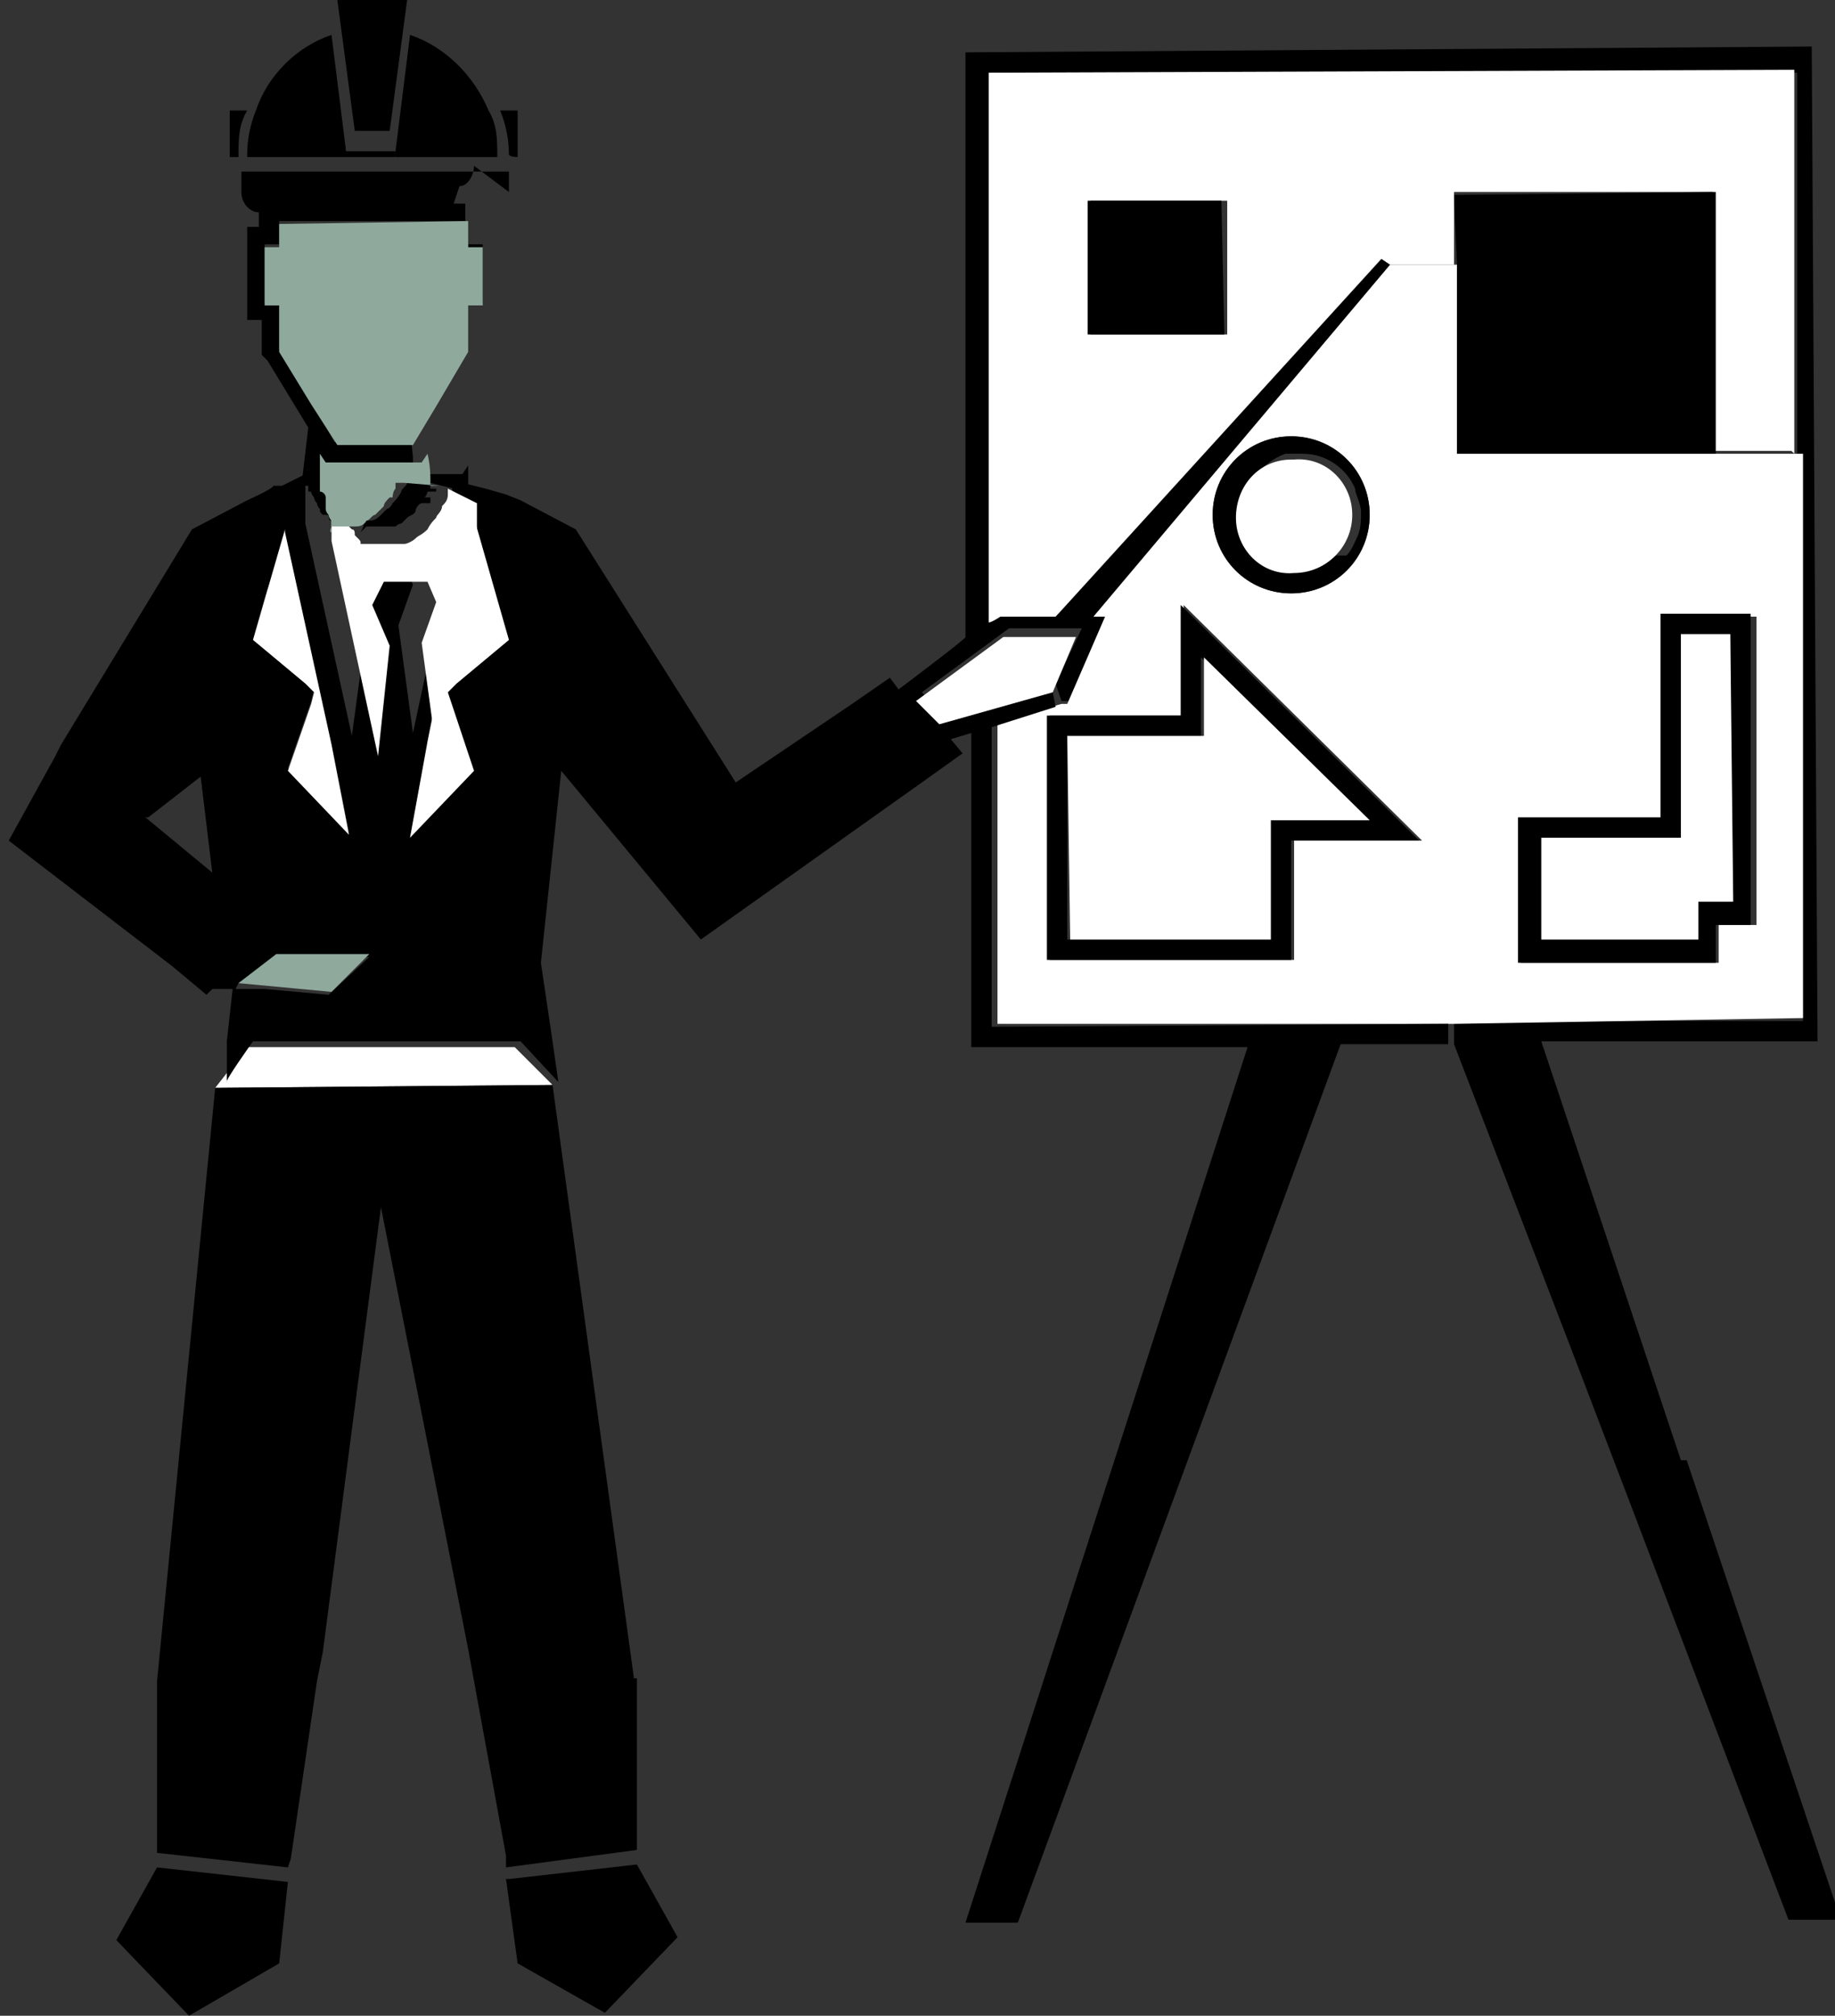
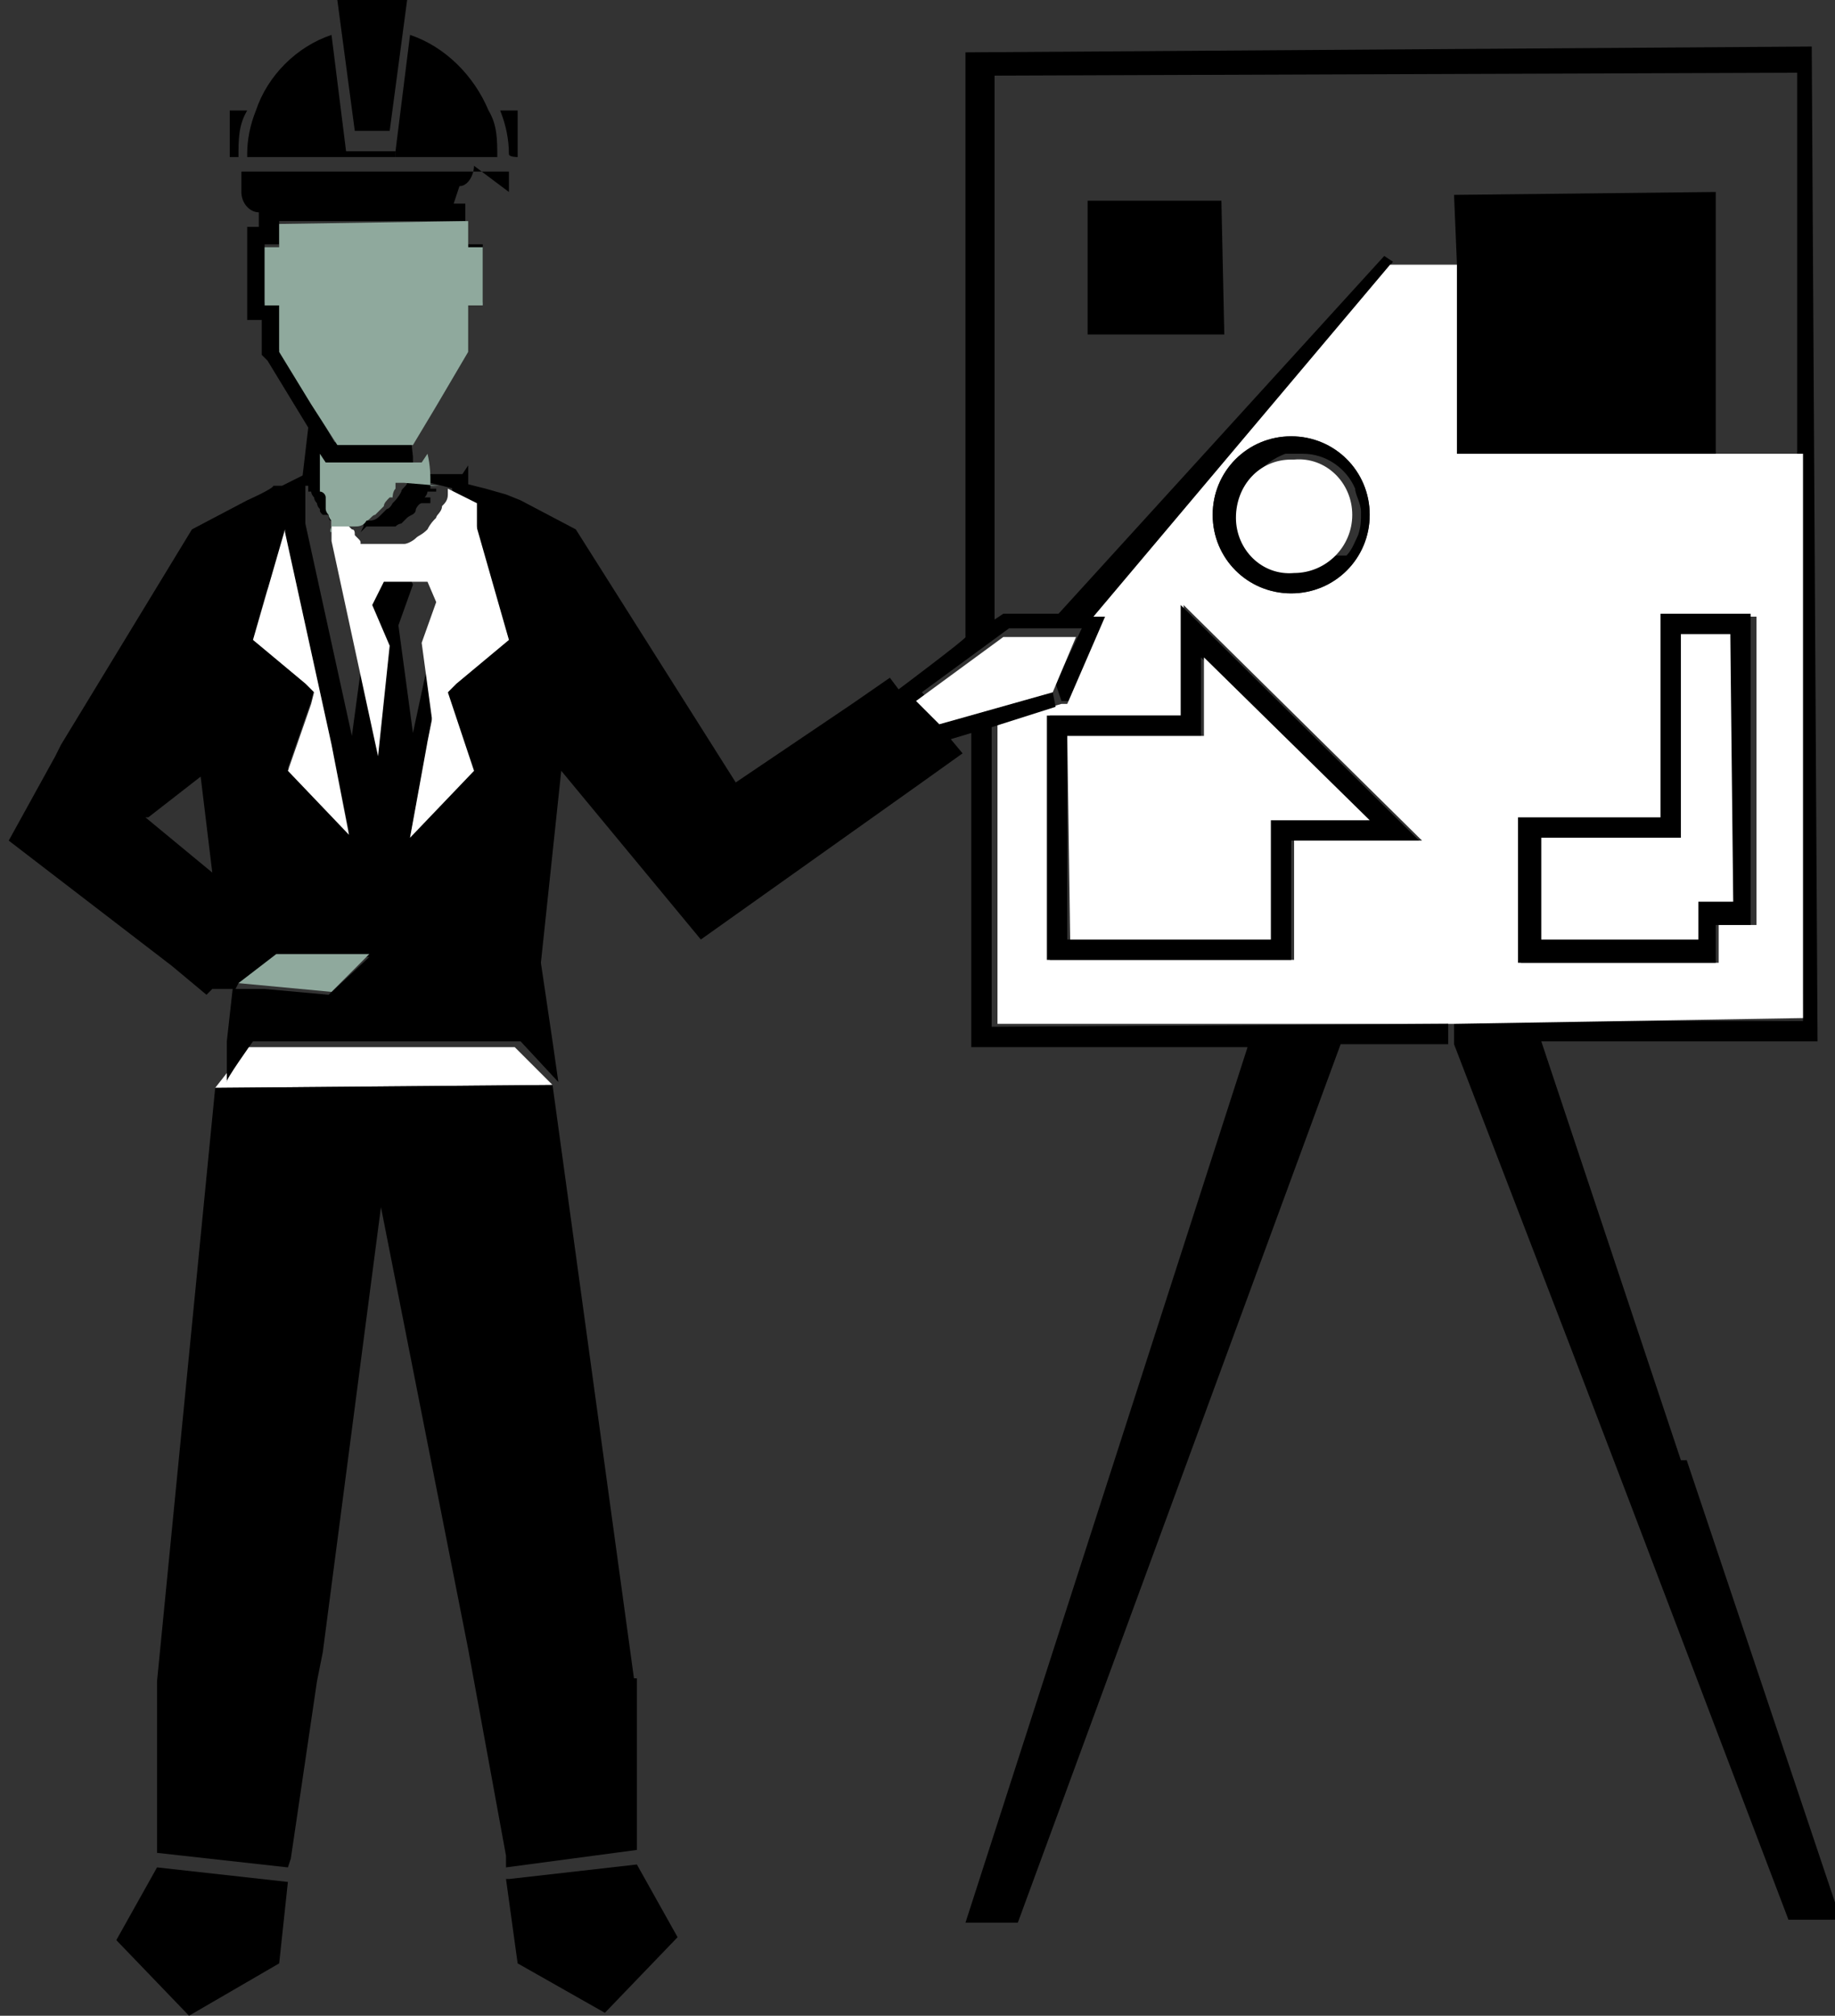
<svg xmlns="http://www.w3.org/2000/svg" id="Capa_1" data-name="Capa 1" viewBox="0 0 63.1 69.3">
  <rect x="0" y="0" width="63.1" height="69.3" fill="#333333" stroke="none" />
  <defs>
    <style>      .cls-1 {        fill: #000;      }      .cls-1, .cls-2, .cls-3 {        stroke-width: 0px;      }      .cls-2 {        fill: #8fa99d;      }      .cls-3 {        fill: #fff;      }    </style>
  </defs>
  <g>
    <path class="cls-3" d="M90.4,11.5l-.2-.4-.7-1.6.9,9.2v1.1c.1,0-1-.2-1-.2l-3.4-.7-.2,1.8c2.7,1.2,6.2,2.5,7.9,3.2l.8-11.9c-2.2-.3-3.7-.6-3.8-.6h-.4Z" />
    <path class="cls-2" d="M104.1-6.4h-.2c0,0-2.7-.8-4.9-1.3-.6-.1-1.1-.3-1.6-.4l-.9,2.4,8,1,2.7-1.9-.4-1.2-2.7,1.5Z" />
    <polygon class="cls-3" points="96.3 -18.7 96.2 -18.1 96.8 -17.6 96.7 -18.9 96.3 -18.7" />
    <path class="cls-3" d="M96.5,6.5v-.7c.1,0,.8-4.2.8-4.2h0c0,0,.4-2.1.4-2.1v-.2s0-1.2,0-1.2l-3.1.9-.9.2-.2-.9-1.3-6.8v-.7c-.1,0,.5-.2.5-.2l3.5-1.4-3.8.3-1.5,1.8.9,7v.2s0,.2,0,.2l-.5,1.8-.2.6h0l-2,5.9,1.8,3.9c.8.1,2.6.4,4.6.7,5.4.8,7.1,1,7.6,1.1h.2c.8,0,.9.8.9,1.7,0,.5,0,1.3,0,2.7h2.8s.4-7.1.4-7.1l-10.3-3-.7-.2Z" />
    <path class="cls-2" d="M96.8-16.7c-.2.3-.6.9-1,1.5l-1.2,1.4c.8.4,1.8.8,2.6,1.2l.3-.4-.5-.4-.2-3.2Z" />
    <polygon class="cls-3" points="99.9 -17.8 102.7 -16.9 103.3 -19.2 103.3 -19.2 100.6 -20.3 99.9 -17.8" />
    <polygon class="cls-1" points="117.7 -23.7 120.9 -17.5 119 -24.3 117.7 -23.7" />
    <polygon class="cls-1" points="120.2 -7.4 120.5 -15.3 119.2 -7.7 120.2 -7.4" />
    <polygon class="cls-1" points="115.4 -19.7 120.1 -17.6 116.1 -20.5 115.4 -19.7" />
    <polygon class="cls-1" points="118.7 -10.4 119.8 -14.8 117.5 -10.8 118.7 -10.4" />
    <polygon class="cls-1" points="94.5 -22.3 94.5 -21.8 97 -20.7 98.1 -25 96.5 -25.1 94.5 -22.3" />
    <path class="cls-1" d="M100.6-20.3l2.7,1.1.7-3.1-1.9-3-3.6-.8-.2.9-1.2,4.8-2.9-1.2h0s0,.2,0,.2v.4s2.6,1.2,2.6,1.2h-.3c0,.1-2.1-.9-2.1-.9v3.8s.2.5.2.5l.6.5.2-.2c-.1.2-.2.4-.3.5l-1.8,2.2.5.2c1,.4,2.4,1,3.5,1.5h.3c0,.1.8-1.2.8-1.2l2,1.5,1.4-1.1,1.4-6.4v-.2s-.4,1.7-.4,1.7l-.2.6h0s-2.8-.9-2.8-.9l.7-2.5h0ZM96.2-18.2v-.5h0l.4-.2v1.3s0,0,0,0l-.5-.6h0ZM97.3-12.7h0c-.6-.3-1.3-.6-2-.9h0c-.2-.1-.4-.2-.6-.3h0s1.1-1.4,1.1-1.4c0,0,0-.2.2-.2.1-.2.2-.4.3-.5.1-.2.2-.3.3-.4,0-.1.1-.2.2-.3l.2,3.2.5.4-.3.4Z" />
    <path class="cls-1" d="M120.8-15.9h.2v-.8h-4c0,0,0-.4,0-.4h-2.2c0,0-.4,3.7-.4,3.7h-.4s-2,1.9-2,1.9l-5.2,2.2v.4c.1,0-2.9,1.7-2.9,1.7-.4-.1-2.9-.7-4.8-1.2,0,0-.1,0-.2,0-.6-1.2-1.2-2-1.2-2l-.6-1.2h0s0,0,0,0c-1.1-.5-2.5-1.1-3.5-1.5l-1.6,2-1.9,2.3.9,7.3-.5,1.8-2.3,6.8v.2c.1,0,0,0,0,0l1.1,11.8-2.5-.5-1.7-.3-5.4-1.5-1,8.4h0s-.2,2-.2,2l3.3-1.8s0,0,0-.2h0c.2-.8,1.1-3.8,1.2-4.3.2.2,0,0,1.7.7.6.3,1.3.6,2.1.9,2.5,1,5.2,2.1,6.6,2.6,0,0,0,0,0,0,.5.2.8.3.8.3v-.3s0,0,0,0l.9-12.8s0,0,0,0c3.4.5,7.4,1.1,7.8,1.1h0s0,0,0,0c0,0,0,.2,0,.9,0,.8,0,1.8,0,2.9,0,.3,0,.6,0,.9v.3c0,.5,0,.4,0,.9,0,2.3,0,4.6,0,5.8h0c0,.6,0,.9,0,.9l8.2.5-.7-1.4h0s-.3-.6-.3-.6l-3.2-1.4.3-5,.5-8.9-10.9-3.1.7-4.2.4-2.1v-.3s.2-2.4.2-2.4l.4-1.5,5.7.7,3.3-2.4.3.9,3.9-4.2,1.5.4h.3s-.4,3.7-.4,3.7h2s.4-3.7.4-3.7h.4s.5-4.4.5-4.4h-.5l.3-2.4h3.9ZM92,23.4c-.1,0-.3-.1-.4-.2-1.4-.6-3.1-1.2-4.6-1.9-.4-.2-.8-.3-1.2-.5l.2-1.8h0l1,.2,2.4.5,1.1.2v-1.1c0,0-1-9.2-1-9.2h0s.7,1.6.7,1.6h0s.2.4.2.4h.4c0,0,1.5.3,3.8.7l-.8,11.9h0c-.5-.2-1-.4-1.7-.7ZM103.3,12.4h-.2c-.3,0-.9-.1-2.4-.3-.3,0-.7,0-1.1-.2h0c-.3,0-.6,0-1-.1,0,0,0,0,0,0-.2,0-.5,0-.8-.1h0c-.7,0-1.4-.2-2.3-.3-.5,0-1-.1-1.4-.2,0,0,0,0,0,0-1.4-.2-2.5-.4-3.1-.5l-1.8-3.9,2-5.9h0s.2-.6.2-.6V0c.1,0,.5-1.4.5-1.4v-.2s0-.2,0-.2l-.9-7h0s1.5-1.8,1.5-1.8h.3s3.5-.3,3.5-.3h0l-3.5,1.4h0s-.6.3-.6.3h0v.7c.1,0,1.4,6.8,1.4,6.8l.2.9.9-.2,3.1-.9V-.7c0,0-.1.2-.1.2l-.4,2h0s-.6,4.3-.6,4.3v.7c-.1,0,.6.2.6.2l10.3,3-.3,7.1h0s-2.8,0-2.8,0c0-1,0-1.7,0-2.2,0-.2,0-.3,0-.5,0-.2,0-.4,0-.6,0,0,0,0,0,0,0-.6-.2-1-.9-1ZM104.5-4.7h0s-8-1-8-1h0l.9-2.4h0c.2,0,.5.1.7.2,0,0,0,0,0,0,.3,0,.5.1.8.2.4.1.8.2,1.3.3,0,0,0,0,0,0,.7.2,1.4.4,2,.5,1,.2,1.7.4,1.7.4h.2c0,0,0,0,0,0l2.7-1.5.4,1.2-2.7,1.9Z" />
  </g>
  <g>
    <polygon class="cls-3" points="13.5 36 12.8 36 8.5 36 7.4 37.4 19 37.3 17.7 36 13.5 36" />
    <path class="cls-1" d="M57.8,50.2l-1.9-5.7-2.9-8.7h9.5s-.2-34.2-.2-34.2l-29.1.2v20.1c.1,0-2.3,1.8-2.3,1.8h0s-.3-.4-.3-.4l-1.3.9-4,2.7-5.5-8.7-1.9-1-.5-.2-.7-.2-1.2-.3h0s.2,1.3.2,1.3v.4c0,0-1.5,7-1.5,7h0s-.5-3.7-.5-3.7h0s.5-1.4.5-1.4l-.3-.7h-1.5s-.1.3-.1.3l-.3.5.6,1.4-.5,3.7h0s-1.6-7.3-1.6-7.3v-1.7s-.8.4-.8.4h-.3c0,.1-.9.5-.9.5l-1.9,1-4.5,7.4-.2.4h0s-1.6,2.9-1.6,2.9l5.6,4.3,1.2,1,.2-.2h.7c0,0-.2,1.8-.2,1.8v1.4c-.1,0,.9-1.4.9-1.4h4.3s0,0,0,0h.7s4.2,0,4.2,0l1.3,1.4h0s-.2-1.4-.2-1.4l-.4-2.7.7-6.6,4.8,5.8,7.6-5.4,1.4-1-.5-.6v-.6c-.1,0-.9-.9-.9-.9h0l3-2.2h2.5s-.9,1.9-.9,1.9h0s.2.6.2.6h.3c0,0,1.3-3,1.3-3h-.4l10.2-12.1-.3-.2-11.2,12.3h-1.9s-.3.2-.3.2V2.6c-.1,0,27.6-.1,27.6-.1v13.1c0,0,.2,19.5.2,19.5h-12v.8l4,10.4,2.1,5.5h0s5.4,14.2,5.4,14.2h1.8s-5.3-15.8-5.3-15.8ZM5.1,28.1l1.8-1.4.4,3.3-2.3-1.9ZM9.2,20.3l.6-2h0s0,0,0,0l1.6,7.3.6,3h0s-2.1-2.2-2.1-2.2l.8-2.3h0s.1-.4.1-.4l-.3-.2-1.3-1.1-.5-.4.5-1.8ZM8.2,33.8h0s1-.7,1-.7l.3-.2h3.2s-1.4,1.3-1.4,1.3h0s-2.2-.2-2.2-.2h-1ZM14.7,25.5l1.4-7v-.4c.1,0,.1,0,.1,0v-.2c0,0,1.3,4.1,1.3,4.1l-1.8,1.5h-.1c0,.1-.2.3-.2.3v.4c.1,0,.9,2.3.9,2.3l-2.2,2.3h0s.6-3.2.6-3.2Z" />
    <path class="cls-3" d="M61.7,15.6h-2.7s-8.9,0-8.9,0v-6.5s-2.3,0-2.3,0l-10.2,12.1h.4l-1.3,3h-.2c0,0,0,0,0,0l-.7.2-1.5.5h0v10.3c0,0,0,0,0,0h15.7c0,0,12-.2,12-.2V15.6ZM44.4,15c1.5,0,2.7,1.2,2.7,2.7,0,1.5-1.2,2.7-2.7,2.7-1.5,0-2.7-1.2-2.7-2.7,0-1.5,1.2-2.7,2.7-2.7ZM40.7,24.6v-3.8s8.2,8.1,8.2,8.1h-4.4s0,4.1,0,4.1h-8.4s0-8.4,0-8.4h4.6ZM59.1,31.8v1.3h-6.8s0-4.9,0-4.9h4.9s0-7,0-7h3.2s0,10.6,0,10.6h-1.2Z" />
-     <path class="cls-3" d="M61.7,15.6V2.4c0,0-27.7.1-27.7.1v18.9c.1,0,.4-.2.4-.2h1.9s11.2-12.3,11.2-12.3l.3.2h2.2s0-2.5,0-2.5h8.9s0,8.9,0,8.9h0s2.7,0,2.7,0ZM42.1,11.5h-4.6s0-4.6,0-4.6h4.7s0,4.6,0,4.6h0Z" />
    <path class="cls-1" d="M60.3,21.1h-3.2s0,7,0,7h-4.9s0,5,0,5h6.8v-1.3h1.2s0-10.7,0-10.7ZM59.6,31h-1.2s0,0,0,0v1.3h-5.4s0-3.5,0-3.5h4.8s0,0,0,0v-7s0,0,0,0h1.7s0,9.2,0,9.2h0Z" />
    <polygon class="cls-3" points="57.8 21.8 57.8 28.8 53 28.8 53 32.3 58.4 32.3 58.4 31 59.6 31 59.5 21.8 57.8 21.8" />
    <polygon class="cls-1" points="50 6.7 50.1 9.1 50.1 15.6 59 15.6 59 6.6 50 6.7" />
    <polygon class="cls-1" points="34.1 25 36.3 24.3 36.2 23.8 32.3 24.9 32.4 25.5 33.4 25.2 33.4 36 42.9 36 33.2 66.1 35 66.1 46.1 35.9 49.8 35.9 49.8 35.2 34.1 35.3 34.1 25" />
    <path class="cls-1" d="M48.8,28.9l-8.2-8.1v3.8s-4.6,0-4.6,0v8.4s8.4,0,8.4,0v-4.1s4.4,0,4.4,0ZM43.7,32.3h-7s0-6.9,0-6.9h4.6s0,0,0,0v-2.8s5.7,5.6,5.7,5.6h0s-3.3,0-3.3,0h0v4s0,0,0,0Z" />
    <path class="cls-1" d="M44.4,15c-1.5,0-2.7,1.2-2.7,2.7,0,1.5,1.2,2.7,2.7,2.7,1.5,0,2.7-1.2,2.7-2.7,0-1.5-1.2-2.7-2.7-2.7ZM45.8,19.1c0,0-.2.1-.2.2,0,0,0,0,0,0,0,0-.1,0-.2.1,0,0,0,0-.1,0,0,0-.2,0-.3,0h0c0,0-.2,0-.3,0,0,0,0,0-.1,0-.3,0-.7,0-.9-.2,0,0,0,0,0,0-.1,0-.2-.1-.3-.2,0,0,0,0,0,0-.3-.2-.5-.6-.6-.9,0-.2,0-.4,0-.6,0-.9.6-1.6,1.4-1.9.2,0,.4,0,.6,0,.8,0,1.5.5,1.8,1.2h0c0,.2.2.5.2.8s0,.5-.1.8c-.1.2-.2.5-.4.7Z" />
    <polygon class="cls-3" points="41.4 22.6 41.4 25.3 36.7 25.3 36.8 32.3 43.7 32.3 43.7 28.2 47.1 28.2 41.4 22.6" />
    <path class="cls-3" d="M44.4,15.8c-1.1,0-1.9.9-1.9,2,0,1.1.9,2,2,1.9,1.1,0,2-.9,2-2,0-1.1-.9-2-2-1.9Z" />
    <polygon class="cls-1" points="37.4 6.9 37.4 11.5 42.1 11.5 42 6.9 37.4 6.9" />
    <polygon class="cls-3" points="31.5 24.1 32.3 24.9 36.2 23.8 37 21.9 34.5 21.9 31.5 24.1" />
    <polygon class="cls-1" points="17.5 64.6 17.4 64.6 17.8 67.5 20.8 69.2 23.3 66.6 21.9 64.1 17.5 64.6" />
    <polygon class="cls-1" points="19 37.3 7.4 37.4 5.4 57.8 5.4 63.7 9.9 64.2 10 63.9 10.9 57.8 10.9 57.8 11.1 56.8 13.1 41.5 16.1 56.7 17.4 63.8 17.4 64.2 21.9 63.6 21.9 57.7 21.8 57.7 19 37.3" />
    <path class="cls-1" d="M17.2,3.8c.2.5.3,1,.3,1.5h0c0,.1.3.1.3.1v-1.6h-.6Z" />
    <polygon class="cls-3" points="17.5 22 16.3 17.8 16.2 18.1 16.1 18.5 14.7 25.5 14.1 28.8 16.3 26.5 15.5 24.1 15.4 23.8 15.7 23.5 17.5 22" />
    <path class="cls-1" d="M17.5,6.6c0-.4,0-.7,0-.7h-8.1s-.2,0-.2,0h-.6s-.3,0-.3,0v.7c0,.4.3.7.6.7v.5c.1,0,.1,0,.1,0h-.5v3.2h.5v1.2s.2.2.2.2l1.4,2.3-.2,1.7h0s0,0,0,0c0,0,0,0,0,0h0s0,0,0,0v.3c.1,0,.2,0,.2,0v.2c.1,0,.1,0,.1,0,0,0,0,.1.1.2,0,0,0,0,0,0,0,0,0,0,0,0h0s0,0,0,0c0,0,0,.1.1.2h0s.2-.2.2-.2l-.2.2h0c0,0,0,.1.1.2h0c0,.1,0,.1.1.2,0,0,0,0,0,0,0,0,0,0,.1,0h.1c0,.1,0,.2.1.2,0,0,0,0,.1,0,0,0,0,0,.2,0,0,0,0,0,.1,0,0,0,0,0,0,0h0s0,0,0,0c0,0,.1,0,.2,0,0,0,.2,0,.3,0h0c0,0,.1,0,.2,0,0,0,0,0,.1,0,0,0,0,0,.1,0h0s0,0,0,0c.2,0,.3-.1.4-.2h0c0,0,.1-.1.2-.2,0,0,.1,0,.2-.2h0c.1-.1.2-.2.3-.4,0-.1.2-.2.2-.3h0c0-.2.1-.3.2-.4h0c0-.1,0-.2,0-.3,0,0,0,0,0,0v-.2s0,0,0,0c0,0,0,0-.2-1.8l1.5-2.5v-1.2h.5v-3.2h-.4l.2-.6c.3,0,.5-.4.5-.7ZM14.8,16.6c0,0,0,.1,0,.2,0,0,0,0,0,0h.2c0,.1,0,.1,0,.1h-.3s0,.1-.1.2c0,0,0,0,0,0h.2c0,.1,0,.2,0,.2h-.3s-.1,0-.2.2h0c0,.2-.2.2-.3.3,0,0,0,0,0,0,0,0-.1.1-.2.2,0,0-.1,0-.2.1,0,0-.1,0-.2,0-.1,0-.2,0-.3,0h0c0,0,0,.2,0,.2v-.2c0,0-.1,0-.2,0,0,0,0,0-.1,0h0s0,0,0,0,0,0,0,0h0s0,0,0,0c0,0,0,0-.1,0,0,0,0,0-.1,0l-.2.2h0s.1-.2.1-.2c0,0,0,0,0,0h0c0,0,0,0,0-.1,0,0,0,0,0,0h0c0,0,0,0,0-.1,0,0,0,0,0,0h0c0,0,0-.1,0-.2h0c0-.1,0-.2,0-.2h0c0,0,0-.1,0-.1,0,0,0,0,0,0v-.2c-.1,0-.1,0-.2-.1h0c0-.1,0-.2,0-.2,0,0,0,0,0-.1v-.8c.1,0,.1,0,.1,0l.2.3h3.3s0,0,0,0l.2-.3c0,0,0,.2,0,.3,0,0,0,0,0,.1,0,.2,0,.4,0,.5h0c0,0,0,0,0,0h.2c0,0,0,0,0,0h-.3ZM16.1,10.5v1.6l-1,1.7-.9,1.4h0s-2.7,0-2.7,0l-.8-1.4h0s-1.1-1.8-1.1-1.8v-1.6h-.5s0-2,0-2h.5s0-.8,0-.8h6.5s0,.8,0,.8h.5v2s-.5,0-.5,0Z" />
    <polygon class="cls-1" points="17.4 64.2 17.5 64.6 17.4 64.2 17.4 64.2" />
    <path class="cls-1" d="M14.1,1.2l-.5,4v.2h2.7s.8,0,.8,0h0c0-.6,0-1.1-.3-1.6-.5-1.2-1.5-2.2-2.7-2.6Z" />
    <polygon class="cls-2" points="16.6 8.5 16.1 8.5 16.1 7.6 9.6 7.7 9.6 8.5 9.1 8.5 9.1 10.5 9.6 10.5 9.6 12.1 10.7 13.9 11.6 15.3 14.2 15.3 15.1 13.8 16.1 12.1 16.1 10.5 16.6 10.5 16.6 8.5" />
    <path class="cls-3" d="M15.4,16.8s0,0,0,0c0,0,0,.1,0,.2h0c0,.2-.1.3-.2.4h0c0,.2-.2.3-.2.4-.1.1-.2.2-.3.4-.2.2-.3.2-.4.3h0c-.1.1-.3.2-.4.2h0c-.1,0-.3,0-.4,0h0c0,0-.2,0-.3,0,0,0-.1,0-.2,0,0,0,0,0-.1,0,0,0,0,0-.1,0,0,0-.1,0-.1,0,0,0,0,0-.1,0,0,0,0,0-.1,0h-.1c0-.1,0-.1-.1-.2,0,0,0,0,0,0,0,0,0,0-.1-.1h0c0-.1,0-.2-.1-.2l.2-.2-.2.2s0,0-.1-.1h0c0-.1,0-.2-.1-.2,0,0,0-.2-.1-.2v-.2c-.1,0-.1,0-.2,0v-.3c-.2,0-.2-.2-.2-.2h0c0,0,0,1.6,0,1.6l1.6,7.4.4-3.8-.6-1.4.4-.8h1.5s.3.7.3.7l-.5,1.4.5,3.7,1.4-7v-.4c0,0,0-1.3,0-1.3v.2Z" />
    <path class="cls-2" d="M15.1,16.7h-.3c0,0,0-.2,0-.2,0-.1,0-.5-.1-.9l-.2.3h-3.3s-.2-.3-.2-.3v.8c-.1,0,0,0,0,0h0s0,.2,0,.2c0,0,0,0,0,.1v.2c.1,0,.2.1.2.2h0c0,0,0,.1,0,.2h0c0,0,0,.1,0,.2h0c0,0,0,.1.1.2h0c0,0,0,.1.1.2h0c0,0,0,.1,0,.1v.3c-.1,0,0-.2,0-.2,0,0,0,0,.1,0,0,0,0,0,0,0h0c0,0,0,0,.1,0h0s0,0,.1,0c0,0,.1,0,.2,0v.2-.2c.1,0,.2,0,.3,0,.1,0,.3,0,.4-.2.1,0,.2-.2.3-.2.1-.1.2-.2.3-.3h0c0-.1.1-.2.2-.3h.3c0,0-.2,0-.2,0,0,0,0-.2.1-.3h.3s-.3,0-.3,0c0,0,0-.1,0-.2h.3Z" />
    <polygon class="cls-1" points="12.2 4.5 13.4 4.5 14 0 11.6 0 12.2 4.5" />
    <path class="cls-1" d="M11.4,1.2c-1.2.4-2.2,1.4-2.6,2.6-.2.5-.3,1-.3,1.5s0,0,0,.1h5.1v-.2h-1.7s-.5-4-.5-4Z" />
    <polygon class="cls-2" points="8.2 33.8 11.4 34.1 12.7 32.8 9.5 32.8 8.2 33.8" />
    <polygon class="cls-3" points="9.8 18.3 9.8 18.2 8.7 22 10.5 23.5 10.8 23.8 10.7 24.2 9.9 26.5 12 28.7 11.4 25.6 9.8 18.3" />
    <polygon class="cls-1" points="5.4 64.2 4 66.7 6.5 69.3 9.6 67.5 9.9 64.7 9.9 64.7 5.4 64.2" />
    <path class="cls-1" d="M7.9,5.4h.3c0-.6,0-1.1.3-1.6h-.6v1.6Z" />
  </g>
</svg>